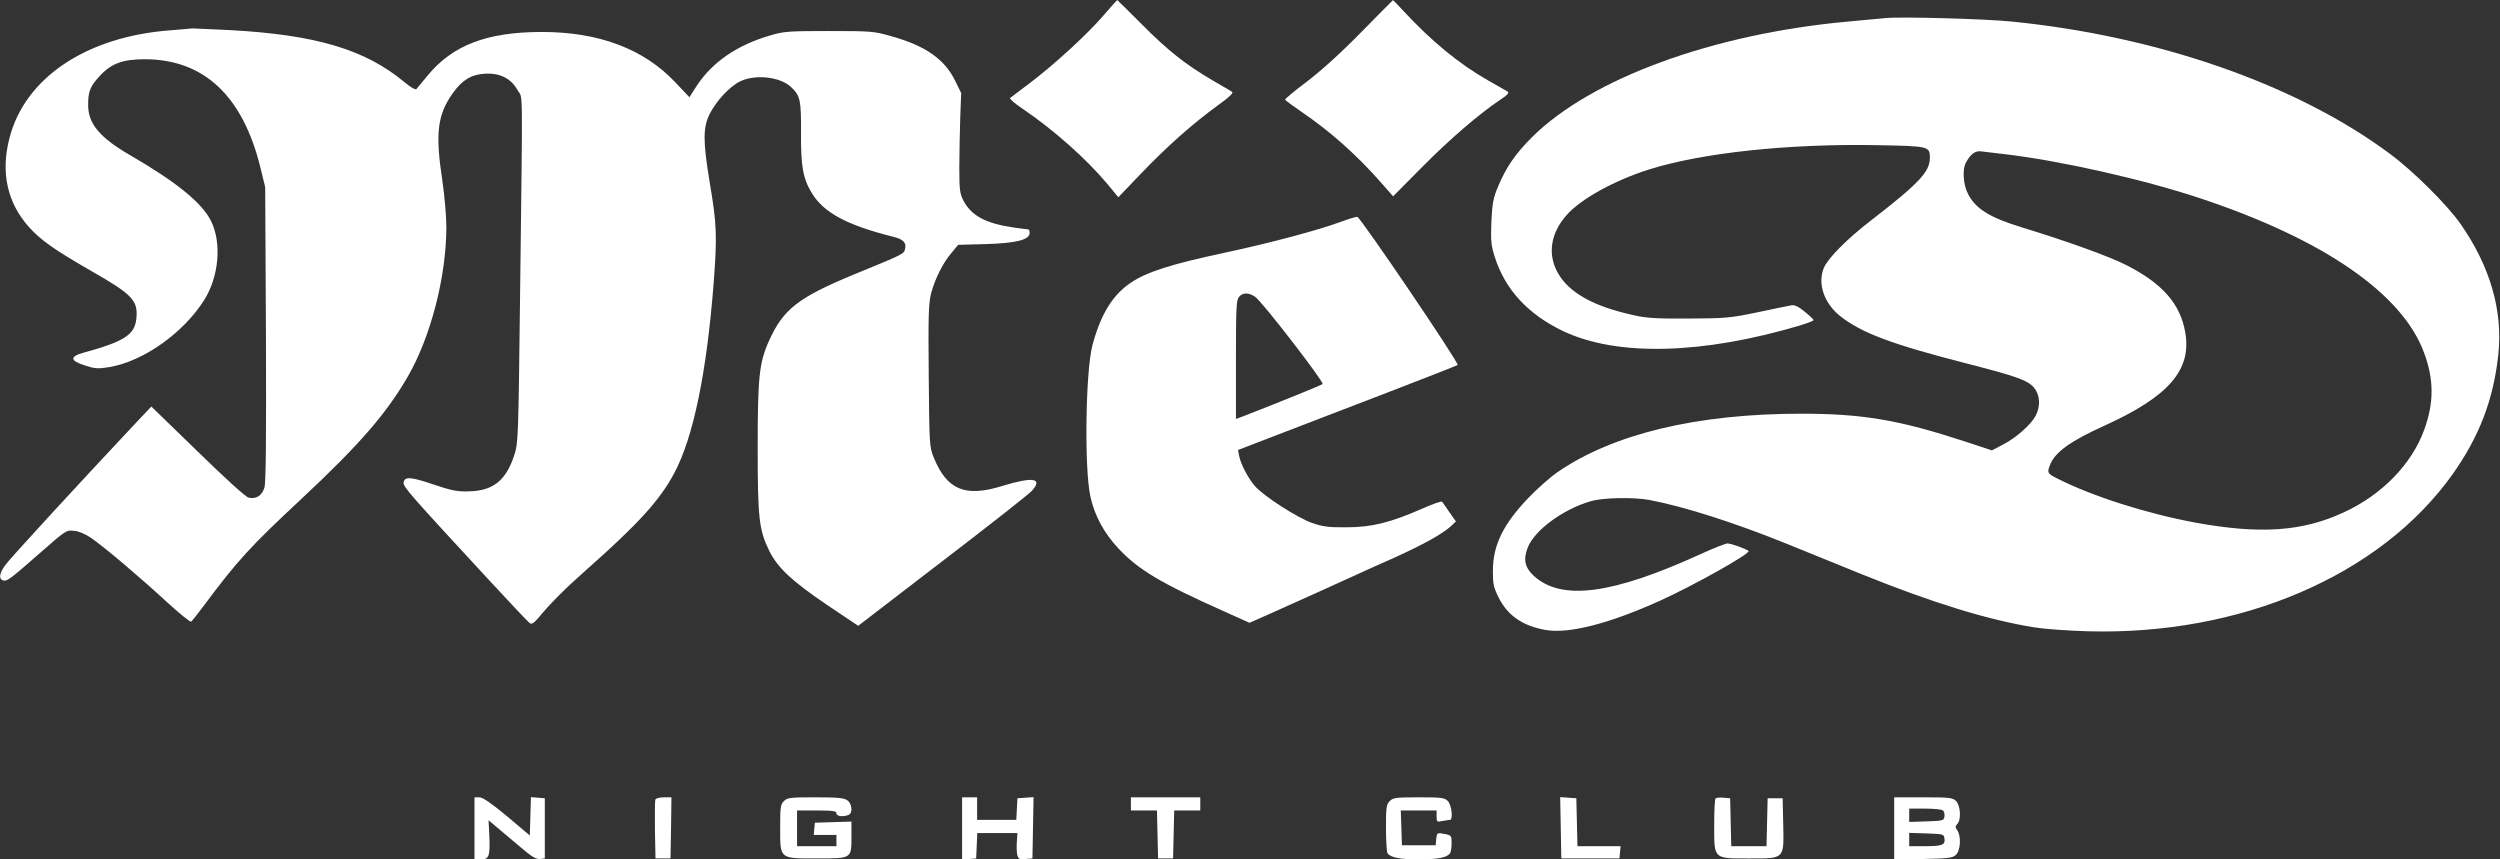
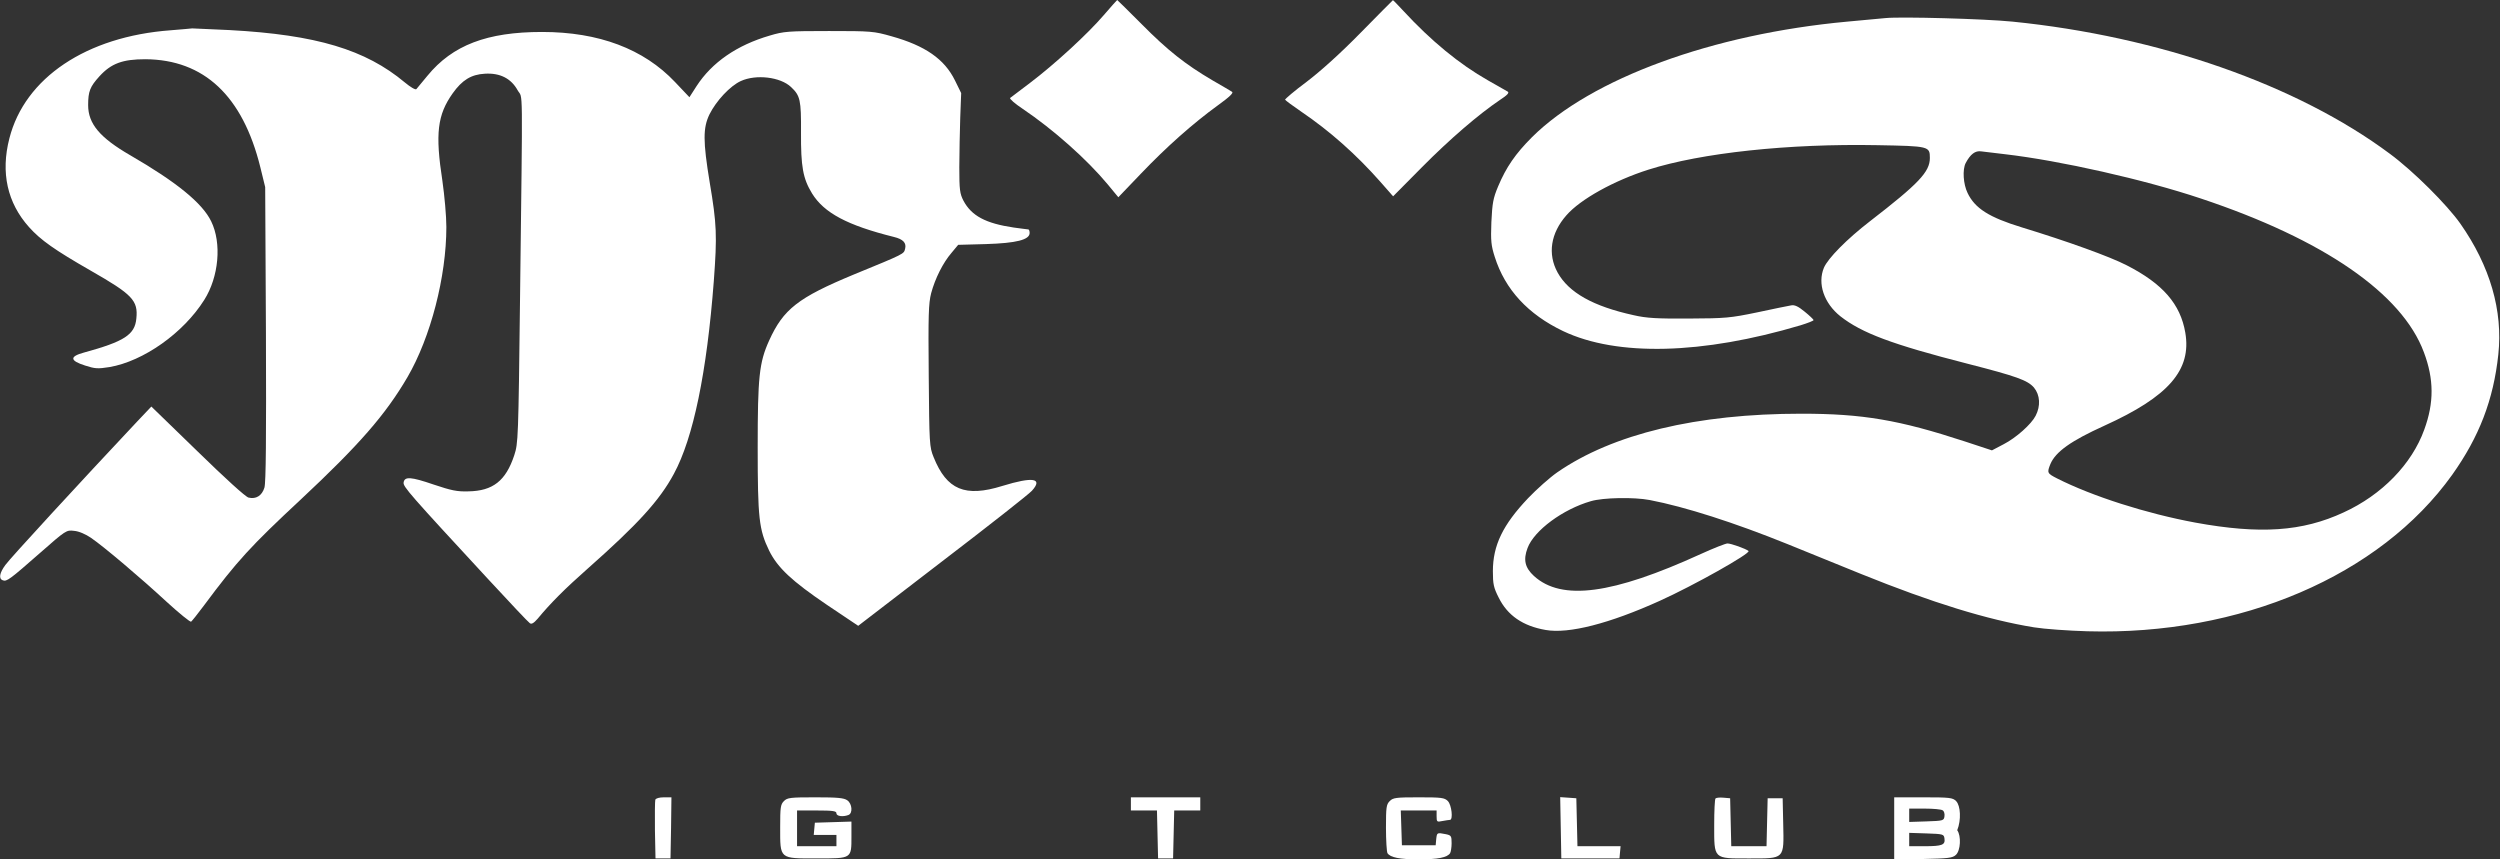
<svg xmlns="http://www.w3.org/2000/svg" width="416" height="143" viewBox="0 0 416 143" fill="none">
  <rect x="0" y="0" width="416" height="143" fill="#333333" stroke="none" />
  <g clip-path="url(#clip0_2716_15165)">
    <path d="M183.655 2.534C180.971 5.664 175.447 10.733 171.39 13.799C169.736 15.051 168.238 16.177 168.082 16.303C167.957 16.428 168.862 17.241 170.142 18.086C175.291 21.559 180.846 26.503 184.31 30.665L186.089 32.824L189.865 28.881C194.078 24.47 198.478 20.558 202.66 17.523C204.657 16.084 205.313 15.426 205.001 15.27C204.751 15.114 203.284 14.237 201.693 13.33C197.23 10.701 194.296 8.386 189.958 4.005C187.774 1.815 185.933 -6.81765e-05 185.901 -6.81765e-05C185.87 -6.81765e-05 184.84 1.158 183.655 2.534Z" fill="white" />
    <path d="M226.413 5.445C223.043 8.887 219.766 11.828 217.425 13.612C215.397 15.114 213.805 16.491 213.836 16.584C213.899 16.709 215.116 17.617 216.583 18.618C221.326 21.841 225.727 25.753 229.752 30.321L231.812 32.668L236.618 27.818C241.237 23.155 246.043 19.025 249.569 16.647C250.818 15.833 251.192 15.427 250.88 15.239C250.63 15.114 249.195 14.269 247.634 13.393C242.828 10.67 238.116 6.79 233.497 1.784C232.592 0.814 231.812 0 231.781 0.031C231.75 0.031 229.347 2.472 226.413 5.445Z" fill="white" />
    <path d="M313.795 3.004C313.109 3.067 310.238 3.348 307.398 3.598C284.959 5.664 264.799 13.048 254.938 22.811C252.16 25.596 250.631 27.818 249.289 31.009C248.446 33.012 248.322 33.794 248.165 36.955C248.041 40.115 248.134 40.897 248.727 42.744C250.444 48.188 254.282 52.319 260.118 55.103C269.106 59.359 283.305 58.984 299.596 54.133C300.813 53.758 301.78 53.383 301.78 53.257C301.749 53.132 301.094 52.506 300.282 51.849C299.221 50.973 298.597 50.691 298.036 50.817C297.599 50.879 295.071 51.411 292.418 51.974C287.893 52.913 287.144 52.976 281.027 53.007C275.691 53.038 273.974 52.944 271.821 52.444C265.111 50.973 261.023 48.689 259.182 45.341C257.497 42.274 258.027 38.801 260.649 35.828C262.989 33.137 268.607 30.039 274.318 28.224C283.087 25.44 297.599 23.875 312.391 24.157C321.004 24.313 321.129 24.344 321.129 26.285C321.129 28.6 319.288 30.54 311.143 36.83C307.335 39.771 304.152 42.994 303.497 44.559C302.405 47.187 303.497 50.441 306.243 52.632C309.801 55.416 314.794 57.294 327.371 60.517C335.547 62.613 337.389 63.27 338.45 64.491C339.479 65.743 339.573 67.557 338.731 69.184C338.013 70.593 335.485 72.846 333.425 73.909L331.459 74.942L326.996 73.471C316.011 69.873 309.957 68.84 299.752 68.84C282.369 68.84 268.388 72.188 259.119 78.603C257.902 79.448 255.718 81.388 254.282 82.89C250.069 87.333 248.415 90.744 248.415 95.062C248.415 97.19 248.54 97.784 249.383 99.443C250.849 102.416 253.408 104.168 257.185 104.825C261.023 105.513 267.826 103.761 276.19 99.975C281.807 97.44 291.388 92.058 290.951 91.683C290.514 91.307 288.049 90.431 287.456 90.431C287.144 90.431 285.147 91.213 283.025 92.183C268.295 98.911 259.868 100.037 255.25 95.844C253.752 94.468 253.44 93.153 254.189 91.182C255.281 88.272 260.056 84.736 264.737 83.391C266.765 82.796 271.883 82.702 274.505 83.203C280.403 84.329 288.673 86.989 297.411 90.525C300.595 91.808 306.15 94.061 309.738 95.531C321.504 100.288 330.741 103.135 338.45 104.387C340.166 104.669 344.161 104.95 347.344 105.044C372.778 105.764 396.028 95.813 408.043 79.01C412.537 72.689 414.909 66.556 415.72 58.984C416.5 51.693 414.347 44.277 409.416 37.236C407.2 34.076 401.583 28.475 397.682 25.596C382.265 14.112 359.172 6.039 334.861 3.598C330.211 3.129 316.355 2.754 313.795 3.004ZM333.612 25.659C342.788 26.723 356.831 29.883 366.256 33.043C386.634 39.834 399.711 48.845 403.331 58.608C405.016 63.083 405.047 66.994 403.393 71.5C401.333 77.226 396.34 82.358 389.974 85.268C383.108 88.46 376.055 88.929 365.288 86.958C357.174 85.456 348.155 82.577 342.288 79.604C340.634 78.76 340.603 78.666 341.196 77.195C342.07 75.161 344.629 73.346 350.153 70.843C360.857 65.993 364.695 61.581 363.634 55.354C362.823 50.598 359.889 47.218 353.897 44.152C351.12 42.712 344.005 40.146 336.421 37.831C330.991 36.172 328.619 34.67 327.402 32.105C326.684 30.634 326.528 28.224 327.09 27.129C327.87 25.659 328.682 25.033 329.68 25.189C330.211 25.252 331.99 25.471 333.612 25.659Z" fill="white" />
    <path d="M28.399 5.038C14.386 6.07 4.119 12.954 1.56 23.03C0.093 28.725 1.217 33.763 4.837 37.799C6.772 39.958 9.081 41.586 15.136 45.059C22.032 49.001 23 50.003 22.688 53.007C22.438 55.698 20.691 56.824 13.95 58.67C11.547 59.328 11.609 60.016 14.168 60.829C15.822 61.361 16.259 61.393 18.225 61.08C23.874 60.11 30.521 55.416 33.985 49.909C36.419 46.06 36.919 40.459 35.14 36.829C33.673 33.794 29.366 30.289 21.689 25.846C16.602 22.905 14.667 20.589 14.667 17.491C14.667 15.207 14.979 14.425 16.54 12.704C18.506 10.545 20.41 9.856 24.186 9.856C33.954 9.919 40.383 15.958 43.316 27.817L44.127 31.134L44.252 55.541C44.315 72.876 44.252 80.293 44.003 81.137C43.597 82.483 42.598 83.109 41.35 82.796C40.851 82.671 37.48 79.604 32.861 75.098L25.184 67.651L22.781 70.186C13.544 80.011 1.623 92.965 0.905 93.998C-0.094 95.344 -0.25 96.314 0.468 96.564C1.123 96.814 1.654 96.407 6.678 91.995C10.985 88.209 11.047 88.178 12.327 88.334C13.138 88.397 14.262 88.897 15.136 89.492C17.32 90.994 23.312 96.063 27.681 100.1C29.803 102.04 31.644 103.542 31.8 103.448C31.956 103.323 32.893 102.165 33.891 100.819C39.446 93.341 41.724 90.869 50.057 83.109C59.731 74.066 64.163 68.996 67.814 62.738C71.653 56.136 74.274 46.06 74.274 37.768C74.274 35.953 73.962 32.542 73.619 30.133C72.402 22.216 72.776 19.119 75.335 15.52C76.896 13.33 78.394 12.391 80.672 12.266C83.2 12.109 85.041 13.048 86.133 15.019C87.038 16.646 86.976 12.579 86.539 49.283C86.258 73.096 86.227 73.753 85.572 75.755C84.167 80.011 82.014 81.701 77.926 81.763C76.053 81.826 75.086 81.607 72.183 80.637C68.345 79.322 67.315 79.26 67.159 80.293C67.065 80.981 68.126 82.201 81.234 96.376C84.823 100.256 87.912 103.542 88.162 103.698C88.443 103.917 88.817 103.698 89.472 102.947C91.563 100.413 94.029 97.941 97.68 94.718C106.137 87.239 109.758 83.265 112.129 78.853C115.375 72.876 117.622 61.925 118.777 46.78C119.338 39.176 119.276 37.361 118.09 30.321C116.967 23.499 116.967 21.278 118.059 19.025C119.182 16.772 121.492 14.3 123.271 13.486C125.798 12.328 129.855 12.798 131.634 14.487C133.163 15.927 133.319 16.646 133.288 22.029C133.257 27.724 133.6 29.695 135.13 32.198C137.127 35.421 140.965 37.486 148.736 39.426C150.296 39.802 150.858 40.428 150.609 41.398C150.39 42.274 150.609 42.18 142.058 45.685C132.789 49.533 130.355 51.442 127.983 56.668C126.329 60.329 126.079 62.707 126.079 74.472C126.079 86.238 126.298 88.147 127.983 91.62C129.387 94.467 131.759 96.689 137.626 100.663L142.807 104.136L156.819 93.372C164.558 87.458 171.237 82.201 171.705 81.669C173.609 79.573 171.892 79.291 166.805 80.856C160.595 82.796 157.537 81.513 155.352 76.068C154.666 74.379 154.634 73.94 154.541 62.55C154.447 52.443 154.51 50.472 154.946 48.782C155.602 46.342 156.913 43.713 158.348 42.055L159.44 40.741L164.059 40.615C169.146 40.459 171.331 39.896 171.331 38.769C171.331 38.456 171.237 38.175 171.112 38.175C170.956 38.175 169.895 38.018 168.678 37.862C164.028 37.173 161.656 35.922 160.314 33.387C159.721 32.229 159.628 31.604 159.628 27.849C159.628 25.533 159.721 21.778 159.784 19.557L159.94 15.489L158.91 13.392C157.162 9.825 153.948 7.603 148.362 6.039C145.397 5.194 144.991 5.163 137.938 5.163C131.135 5.163 130.417 5.225 128.108 5.914C122.615 7.51 118.465 10.388 115.905 14.331L114.72 16.177L112.317 13.643C107.105 8.135 99.646 5.319 90.19 5.319C81.046 5.319 75.304 7.51 71.122 12.61C70.249 13.674 69.406 14.675 69.281 14.832C69.125 14.988 68.282 14.487 67.346 13.705C60.824 8.261 52.647 5.789 38.229 5.006C34.984 4.85 32.175 4.725 31.988 4.725C31.832 4.756 30.209 4.881 28.399 5.038Z" fill="white" />
-     <path d="M222.982 36.955C219.05 38.394 211.092 40.49 203.634 42.086C194.989 43.932 190.807 45.247 188.186 47.03C185.127 49.064 183.13 52.35 181.757 57.544C180.633 61.956 180.415 78.04 181.445 82.639C182.131 85.769 183.692 88.679 186.064 91.213C189.372 94.78 193.085 97.002 203.602 101.696L207.909 103.636L211.092 102.228C216.21 99.943 223.763 96.533 225.791 95.594C226.821 95.125 229.63 93.842 232.064 92.778C236.87 90.587 239.866 88.929 241.333 87.646L242.269 86.77L241.208 85.268C240.615 84.423 240.084 83.609 239.96 83.484C239.866 83.359 238.399 83.86 236.651 84.642C231.377 86.958 228.257 87.74 224.075 87.74C221.11 87.771 220.111 87.646 218.333 87.02C215.898 86.175 210.312 82.577 208.814 80.887C207.691 79.573 206.442 77.226 206.193 75.849L206.005 74.879L211.685 72.689C214.806 71.5 222.982 68.34 229.848 65.711C236.714 63.083 242.425 60.83 242.55 60.736C242.862 60.454 226.384 36.172 225.854 36.078C225.666 36.047 224.356 36.454 222.982 36.955ZM208.845 49.377C209.938 50.066 220.361 63.583 220.08 63.896C219.893 64.084 213.901 66.525 207.16 69.153L205.662 69.716V59.828C205.662 51.098 205.725 49.878 206.193 49.377C206.817 48.657 207.753 48.657 208.845 49.377Z" fill="white" />
-     <path d="M78.953 137.837V143H80.045C81.387 143 81.575 142.468 81.418 138.963L81.294 136.491L82.854 137.806C83.697 138.494 85.444 139.965 86.724 141.06C88.472 142.562 89.221 143 89.845 142.937L90.656 142.844V137.837V132.83L89.501 132.737L88.347 132.643L88.253 135.834L88.159 139.026L84.383 135.834C81.699 133.613 80.326 132.674 79.764 132.674H78.953V137.837Z" fill="white" />
    <path d="M109.043 133.08C108.981 133.299 108.95 135.584 108.981 138.15L109.075 142.843H110.323H111.571L111.665 137.743L111.727 132.674H110.479C109.73 132.674 109.137 132.83 109.043 133.08Z" fill="white" />
    <path d="M130.445 133.3C129.883 133.863 129.821 134.332 129.821 137.649C129.821 143 129.634 142.843 135.906 142.843C141.773 142.843 141.68 142.906 141.68 139.182V136.71L138.653 136.804L135.594 136.898L135.501 137.899L135.407 138.932H137.28H139.183V139.871V140.809H135.906H132.63V137.837V134.864H135.906C138.622 134.864 139.183 134.958 139.183 135.333C139.183 135.834 140.276 135.959 141.181 135.615C141.93 135.333 141.805 133.738 140.993 133.174C140.432 132.768 139.339 132.674 135.688 132.674C131.475 132.674 131.007 132.736 130.445 133.3Z" fill="white" />
-     <path d="M160.094 137.868V143.031L161.28 142.937L162.434 142.844L162.528 140.716L162.622 138.619H165.961H169.3L169.206 140.027C169.144 140.81 169.175 141.811 169.269 142.249C169.456 142.937 169.612 143.031 170.642 142.937L171.797 142.844L171.89 137.743L171.984 132.643L170.642 132.737L169.3 132.83L169.206 134.614L169.113 136.429H165.867H162.59V134.551V132.674H161.342H160.094V137.868Z" fill="white" />
    <path d="M188.18 133.769V134.864H190.364H192.518L192.611 138.838L192.705 142.843H193.953H195.201L195.295 138.838L195.389 134.864H197.542H199.727V133.769V132.674H193.953H188.18V133.769Z" fill="white" />
    <path d="M231.249 133.3C230.687 133.863 230.625 134.332 230.625 137.743C230.625 139.871 230.75 141.748 230.875 141.967C231.343 142.687 232.903 143 236.086 143C239.27 143 240.83 142.687 241.298 141.967C241.423 141.748 241.548 140.997 241.548 140.309C241.548 139.12 241.485 138.995 240.58 138.807C239.114 138.525 239.114 138.525 238.989 139.621L238.895 140.653H236.086H233.278L233.184 137.743L233.09 134.864H236.086H239.051V135.834C239.051 136.773 239.114 136.804 240.019 136.617C240.549 136.523 241.111 136.429 241.267 136.429C241.829 136.429 241.548 133.926 240.924 133.3C240.362 132.737 239.894 132.674 236.086 132.674C232.279 132.674 231.811 132.737 231.249 133.3Z" fill="white" />
    <path d="M259.711 137.743L259.804 142.843H264.642H269.479L269.572 141.811L269.666 140.809H266.077H262.488L262.395 136.804L262.301 132.83L260.959 132.736L259.617 132.642L259.711 137.743Z" fill="white" />
    <path d="M285.461 132.862C285.336 132.987 285.243 134.958 285.243 137.242C285.243 143.031 285.056 142.844 291.016 142.844C297.039 142.844 296.852 143.031 296.727 137.086L296.634 132.83H295.385H294.137L294.043 136.804L293.95 140.81H291.016H288.083L287.989 136.804L287.896 132.83L286.803 132.737C286.179 132.674 285.586 132.737 285.461 132.862Z" fill="white" />
-     <path d="M315.195 137.868V143.062L320.001 142.937C324.183 142.843 324.901 142.781 325.463 142.249C326.243 141.529 326.368 139.089 325.681 138.15C325.338 137.649 325.338 137.493 325.681 137.117C326.368 136.46 326.243 134.051 325.494 133.3C324.932 132.736 324.464 132.674 320.033 132.674H315.195V137.868ZM323.247 134.833C323.497 134.958 323.621 135.427 323.559 135.834C323.465 136.554 323.341 136.585 320.594 136.679L317.692 136.773V135.647V134.551H320.282C321.687 134.551 323.028 134.677 323.247 134.833ZM323.559 139.527C323.715 140.591 323.185 140.81 320.282 140.81H317.692V139.714V138.588L320.594 138.682C323.341 138.776 323.465 138.807 323.559 139.527Z" fill="white" />
+     <path d="M315.195 137.868V143.062L320.001 142.937C324.183 142.843 324.901 142.781 325.463 142.249C326.243 141.529 326.368 139.089 325.681 138.15C326.368 136.46 326.243 134.051 325.494 133.3C324.932 132.736 324.464 132.674 320.033 132.674H315.195V137.868ZM323.247 134.833C323.497 134.958 323.621 135.427 323.559 135.834C323.465 136.554 323.341 136.585 320.594 136.679L317.692 136.773V135.647V134.551H320.282C321.687 134.551 323.028 134.677 323.247 134.833ZM323.559 139.527C323.715 140.591 323.185 140.81 320.282 140.81H317.692V139.714V138.588L320.594 138.682C323.341 138.776 323.465 138.807 323.559 139.527Z" fill="white" />
  </g>
  <defs>
    <clipPath id="clip0_2716_15165">
      <rect width="416" height="143" fill="white" />
    </clipPath>
  </defs>
</svg>